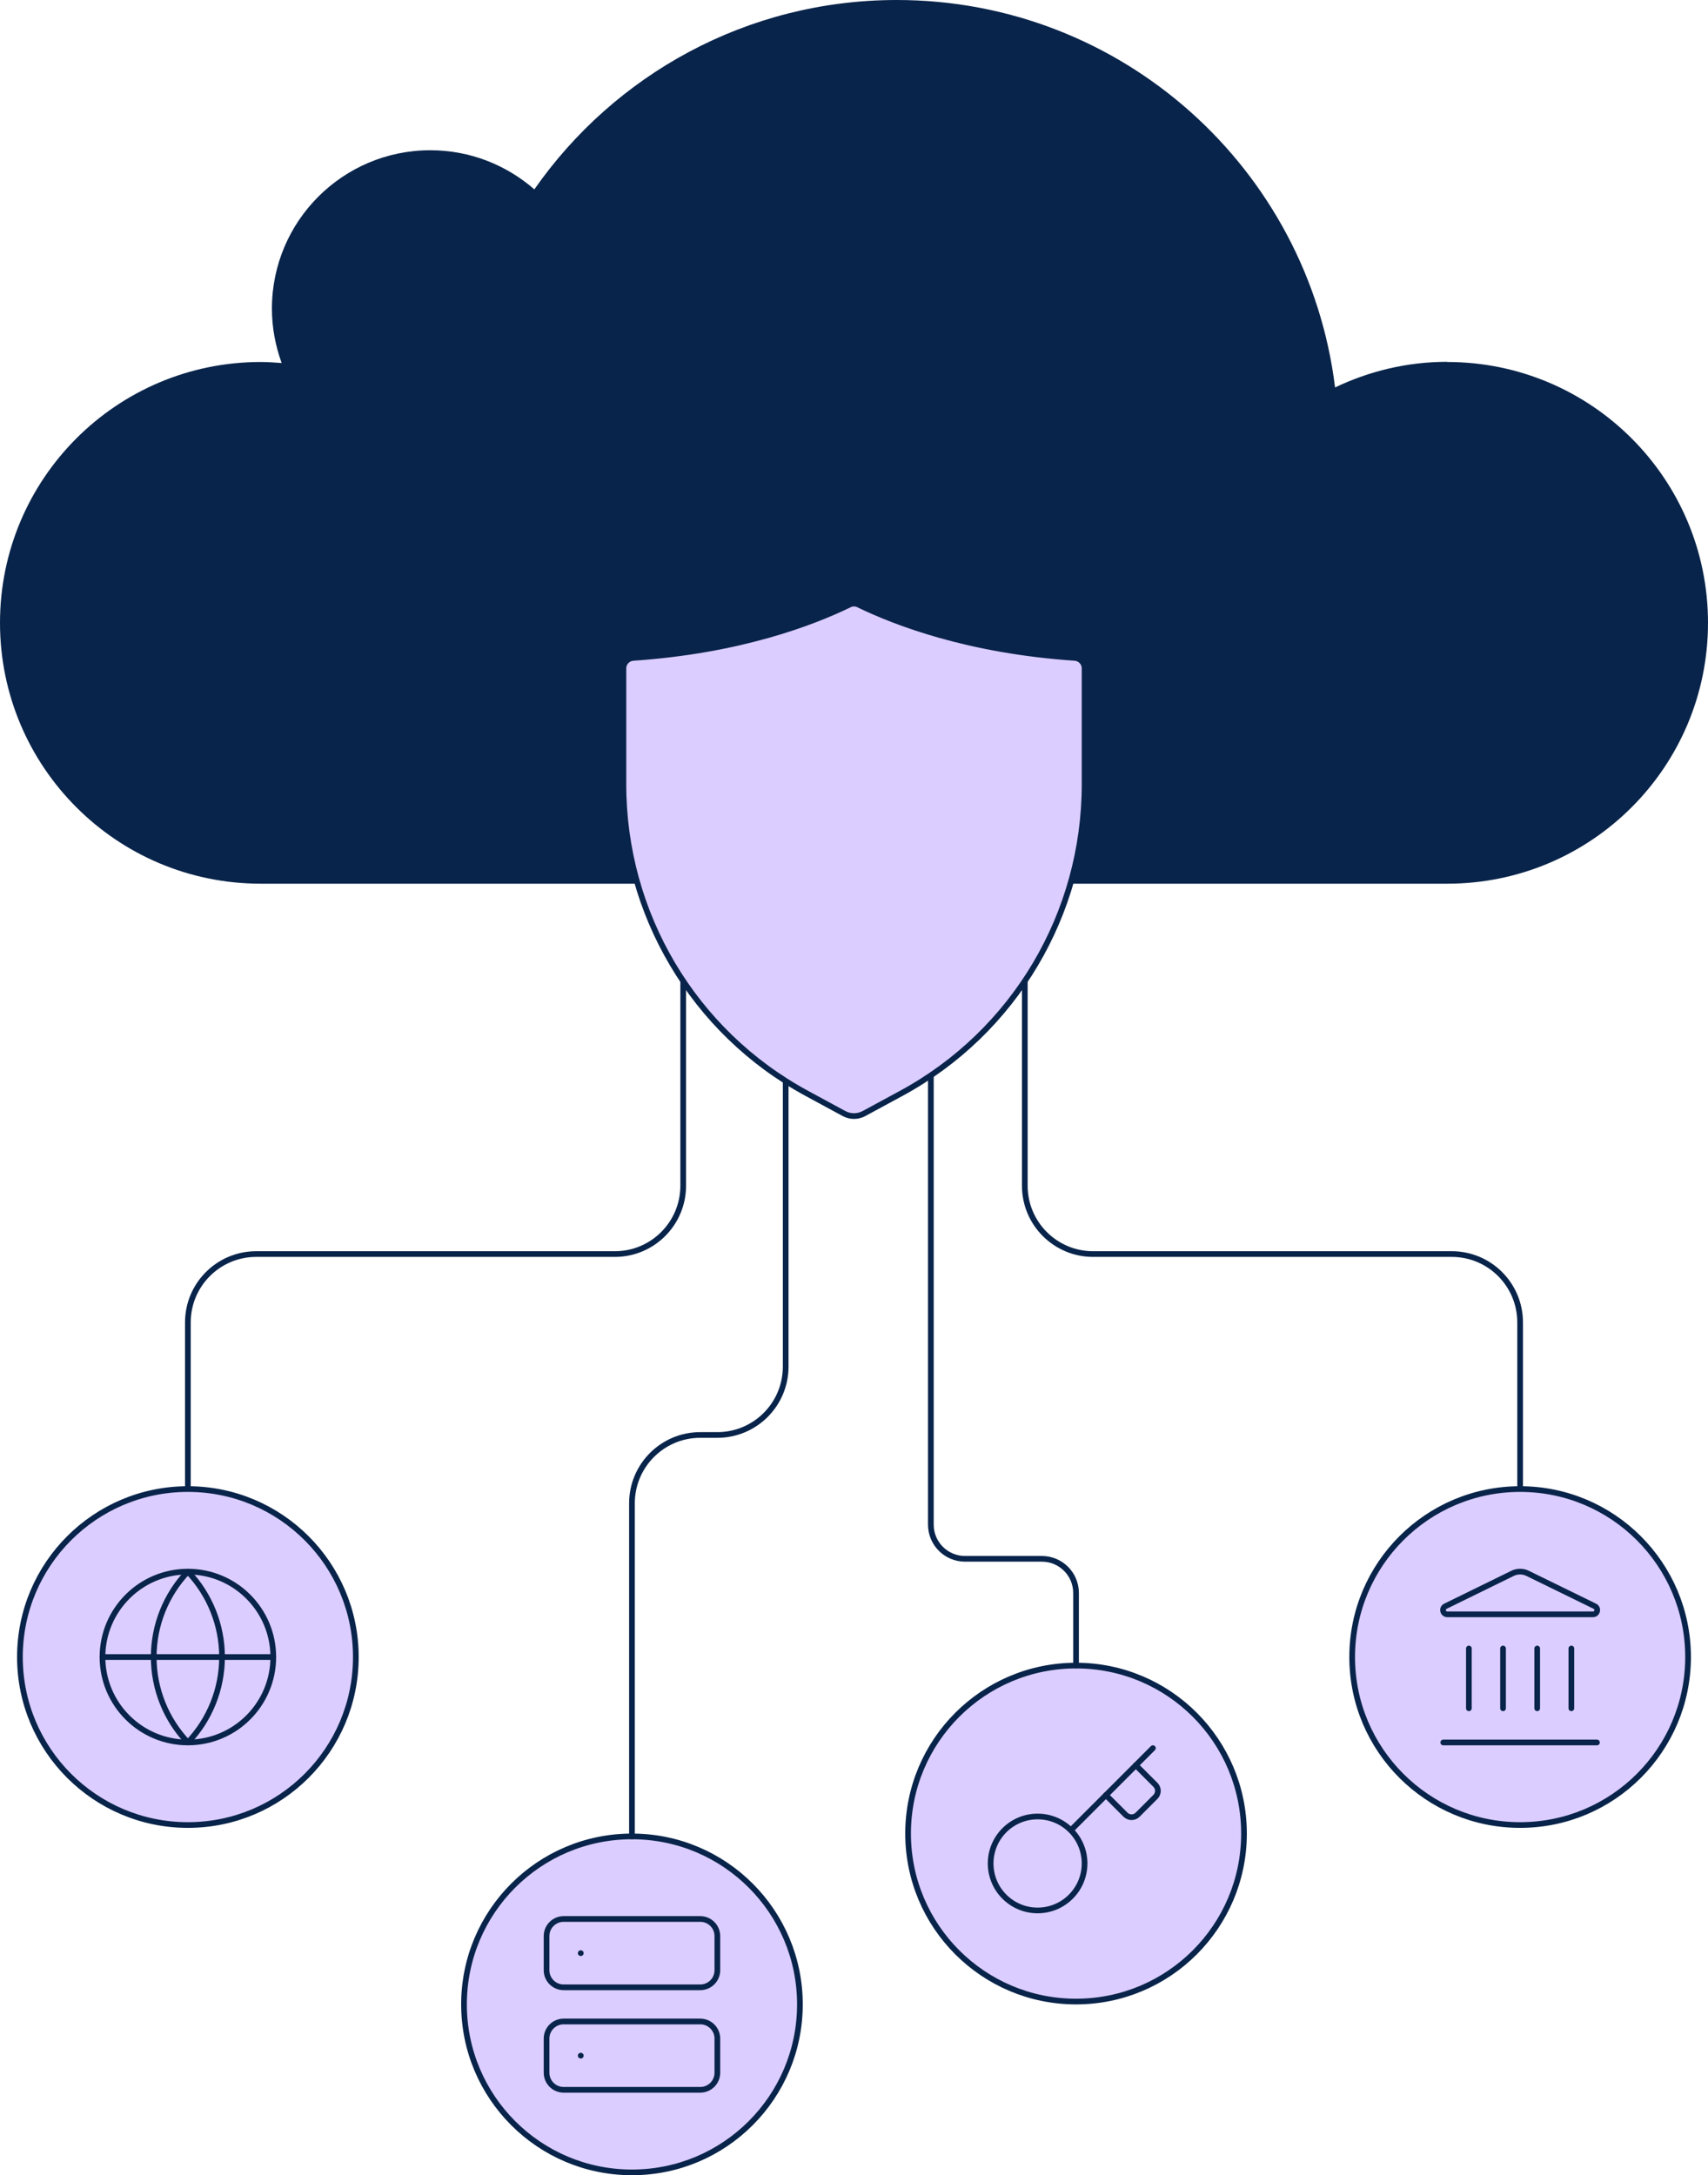
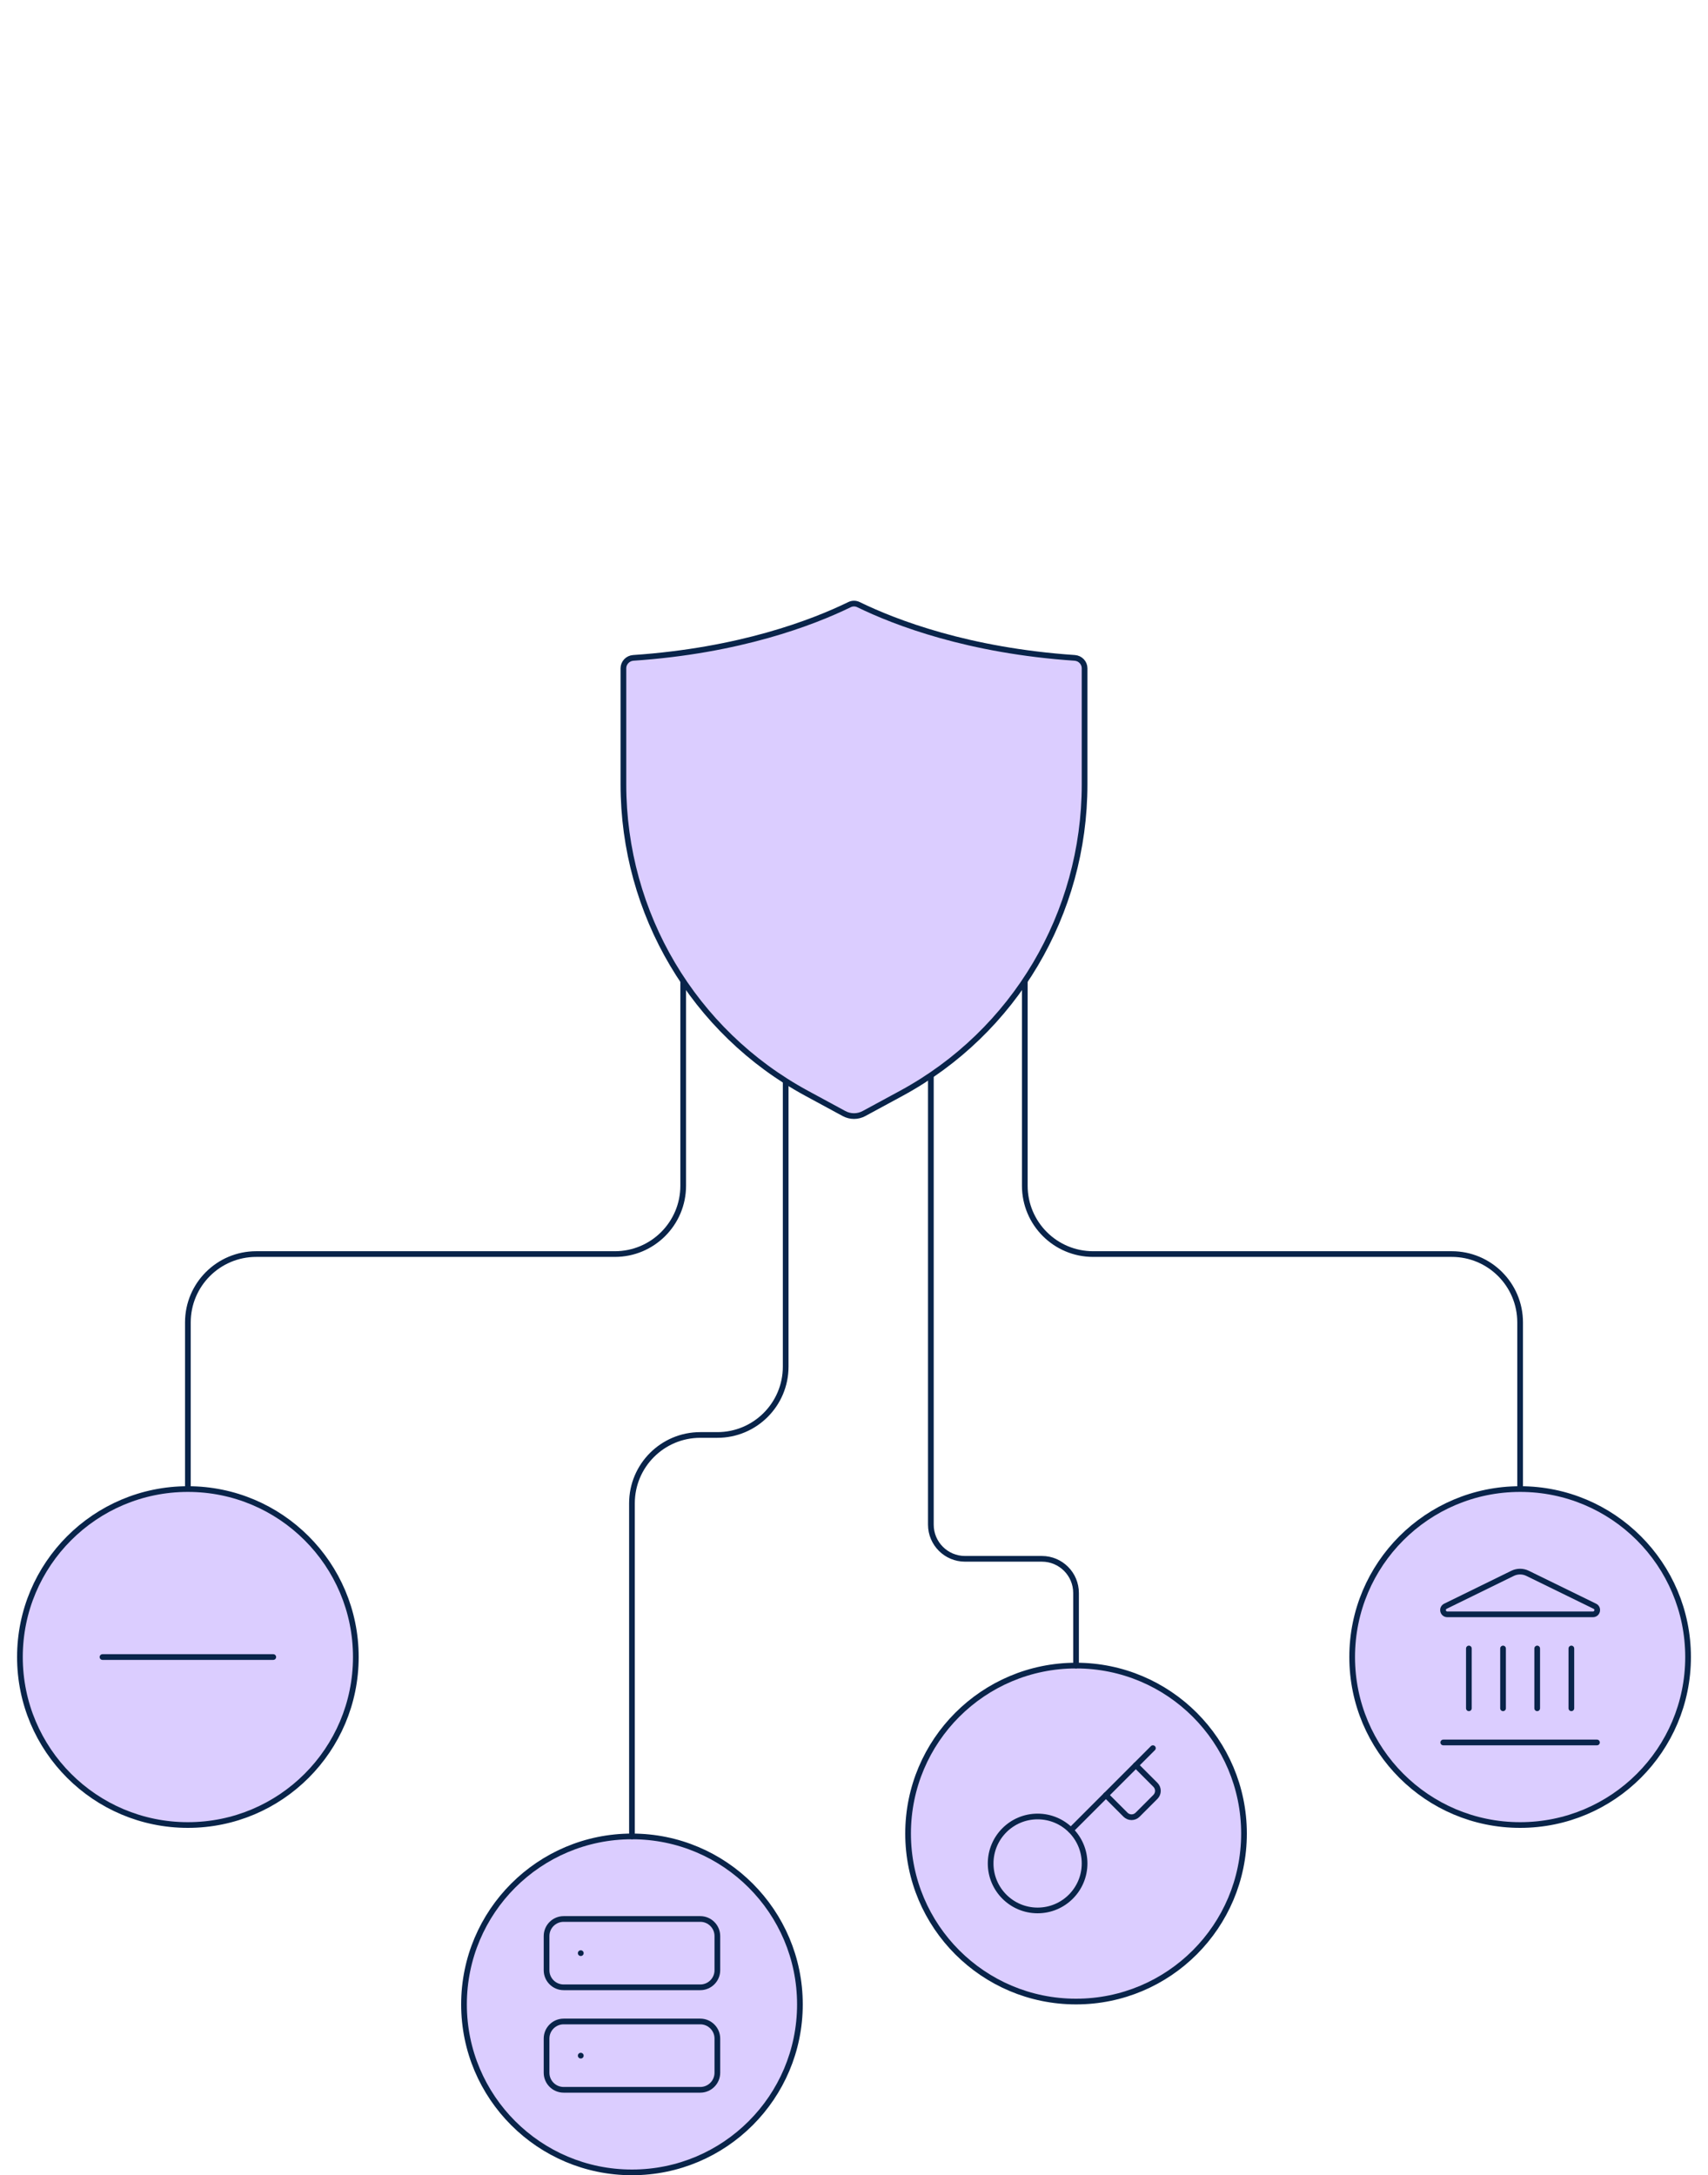
<svg xmlns="http://www.w3.org/2000/svg" width="300" height="382" viewBox="0 0 300 382" fill="none">
-   <path d="M254.19 63.54C247.125 63.54 240.465 65.19 234.495 68.04C229.785 29.7 197.13 0 157.515 0C131.16 0 107.88 13.155 93.855 33.255C88.965 28.995 82.59 26.385 75.585 26.385C60.225 26.385 47.76 38.835 47.76 54.21C47.76 57.57 48.39 60.765 49.47 63.75C48.255 63.66 47.04 63.57 45.81 63.57C20.505 63.57 0 84.075 0 109.38C0 134.685 20.505 155.19 45.81 155.19H254.19C279.495 155.19 300 134.685 300 109.38C300 84.075 279.495 63.57 254.19 63.57V63.54Z" fill="#09244A" />
  <path d="M33 261.5C49.292 261.5 62.5 274.708 62.5 291C62.5 307.292 49.292 320.5 33 320.5C16.708 320.5 3.5 307.292 3.5 291C3.5 274.708 16.708 261.5 33 261.5Z" fill="#DBCDFF" />
  <path d="M33 261.5C49.292 261.5 62.5 274.708 62.5 291C62.5 307.292 49.292 320.5 33 320.5C16.708 320.5 3.5 307.292 3.5 291C3.5 274.708 16.708 261.5 33 261.5Z" stroke="#09244A" />
-   <path d="M33 306C41.284 306 48 299.284 48 291C48 282.716 41.284 276 33 276C24.716 276 18 282.716 18 291C18 299.284 24.716 306 33 306Z" stroke="#09244A" stroke-linecap="round" stroke-linejoin="round" />
-   <path d="M33 276C29.148 280.044 27 285.415 27 291C27 296.585 29.148 301.956 33 306C36.852 301.956 39 296.585 39 291C39 285.415 36.852 280.044 33 276Z" stroke="#09244A" stroke-linecap="round" stroke-linejoin="round" />
  <path d="M18 291H48" stroke="#09244A" stroke-linecap="round" stroke-linejoin="round" />
  <path d="M111 322.5C127.292 322.5 140.5 335.708 140.5 352C140.5 368.292 127.292 381.5 111 381.5C94.708 381.5 81.5 368.292 81.5 352C81.5 335.708 94.708 322.5 111 322.5Z" fill="#DBCDFF" />
  <path d="M111 322.5C127.292 322.5 140.5 335.708 140.5 352C140.5 368.292 127.292 381.5 111 381.5C94.708 381.5 81.5 368.292 81.5 352C81.5 335.708 94.708 322.5 111 322.5Z" stroke="#09244A" />
  <path d="M123 337H99C97.343 337 96 338.343 96 340V346C96 347.657 97.343 349 99 349H123C124.657 349 126 347.657 126 346V340C126 338.343 124.657 337 123 337Z" stroke="#09244A" stroke-linecap="round" stroke-linejoin="round" />
  <path d="M123 355H99C97.343 355 96 356.343 96 358V364C96 365.657 97.343 367 99 367H123C124.657 367 126 365.657 126 364V358C126 356.343 124.657 355 123 355Z" stroke="#09244A" stroke-linecap="round" stroke-linejoin="round" />
  <path d="M102 343H102.015" stroke="#09244A" stroke-linecap="round" stroke-linejoin="round" />
  <path d="M102 361H102.015" stroke="#09244A" stroke-linecap="round" stroke-linejoin="round" />
  <path d="M189 292.5C205.292 292.5 218.5 305.708 218.5 322C218.5 338.292 205.292 351.5 189 351.5C172.708 351.5 159.5 338.292 159.5 322C159.5 305.708 172.708 292.5 189 292.5Z" fill="#DBCDFF" />
  <path d="M189 292.5C205.292 292.5 218.5 305.708 218.5 322C218.5 338.292 205.292 351.5 189 351.5C172.708 351.5 159.5 338.292 159.5 322C159.5 305.708 172.708 292.5 189 292.5Z" stroke="#09244A" />
  <path d="M194.25 315.25L197.7 318.7C197.98 318.975 198.357 319.129 198.75 319.129C199.143 319.129 199.52 318.975 199.8 318.7L202.95 315.55C203.225 315.27 203.379 314.893 203.379 314.5C203.379 314.107 203.225 313.73 202.95 313.45L199.5 310" stroke="#09244A" stroke-linecap="round" stroke-linejoin="round" />
  <path d="M202.5 307L188.1 321.4" stroke="#09244A" stroke-linecap="round" stroke-linejoin="round" />
  <path d="M182.25 335.5C186.806 335.5 190.5 331.806 190.5 327.25C190.5 322.694 186.806 319 182.25 319C177.694 319 174 322.694 174 327.25C174 331.806 177.694 335.5 182.25 335.5Z" stroke="#09244A" stroke-linecap="round" stroke-linejoin="round" />
  <path d="M267 261.5C283.292 261.5 296.5 274.708 296.5 291C296.5 307.292 283.292 320.5 267 320.5C250.708 320.5 237.5 307.292 237.5 291C237.5 274.708 250.708 261.5 267 261.5Z" fill="#DBCDFF" />
  <path d="M267 261.5C283.292 261.5 296.5 274.708 296.5 291C296.5 307.292 283.292 320.5 267 320.5C250.708 320.5 237.5 307.292 237.5 291C237.5 274.708 250.708 261.5 267 261.5Z" stroke="#09244A" />
  <path d="M264 300V289.5" stroke="#09244A" stroke-linecap="round" stroke-linejoin="round" />
  <path d="M265.681 276.297C266.092 276.097 266.544 275.994 267.002 275.996C267.459 275.997 267.91 276.103 268.321 276.306L280.12 282.077C280.834 282.426 280.585 283.5 279.79 283.5H254.212C253.417 283.5 253.169 282.426 253.882 282.077L265.681 276.297Z" stroke="#09244A" stroke-linecap="round" stroke-linejoin="round" />
  <path d="M270 300V289.5" stroke="#09244A" stroke-linecap="round" stroke-linejoin="round" />
  <path d="M276 300V289.5" stroke="#09244A" stroke-linecap="round" stroke-linejoin="round" />
  <path d="M253.5 306H280.5" stroke="#09244A" stroke-linecap="round" stroke-linejoin="round" />
  <path d="M258 300V289.5" stroke="#09244A" stroke-linecap="round" stroke-linejoin="round" />
  <path d="M120 171V208.231C120 214.858 114.627 220.231 108 220.231H45C38.373 220.231 33 225.603 33 232.231V261" stroke="#09244A" stroke-linecap="round" />
  <path d="M180 171V208.231C180 214.858 185.373 220.231 192 220.231H255C261.627 220.231 267 225.603 267 232.231V261" stroke="#09244A" stroke-linecap="round" />
  <path d="M138 189V240C138 246.627 132.627 252 126 252H123C116.373 252 111 257.373 111 264V322.5" stroke="#09244A" stroke-linecap="round" />
  <path d="M190.5 117.357V137.751C190.5 160.453 178.174 181.233 158.334 191.989L151.758 195.552C151.209 195.846 150.605 196 150 196C149.395 196 148.785 195.846 148.242 195.552L141.666 191.989C121.826 181.233 109.5 160.453 109.5 137.751V117.357C109.5 116.393 110.265 115.601 111.234 115.533C129.895 114.268 142.714 109.348 149.198 106.19C149.457 106.061 149.729 106 150 106C150.271 106 150.543 106.061 150.802 106.19C157.286 109.348 170.105 114.268 188.766 115.533C189.735 115.601 190.5 116.393 190.5 117.357Z" fill="#DBCDFF" stroke="#09244A" />
  <path d="M163.5 189V252V267.75C163.5 271.064 166.186 273.75 169.5 273.75H183C186.314 273.75 189 276.436 189 279.75V292.5" stroke="#09244A" stroke-linecap="round" />
</svg>